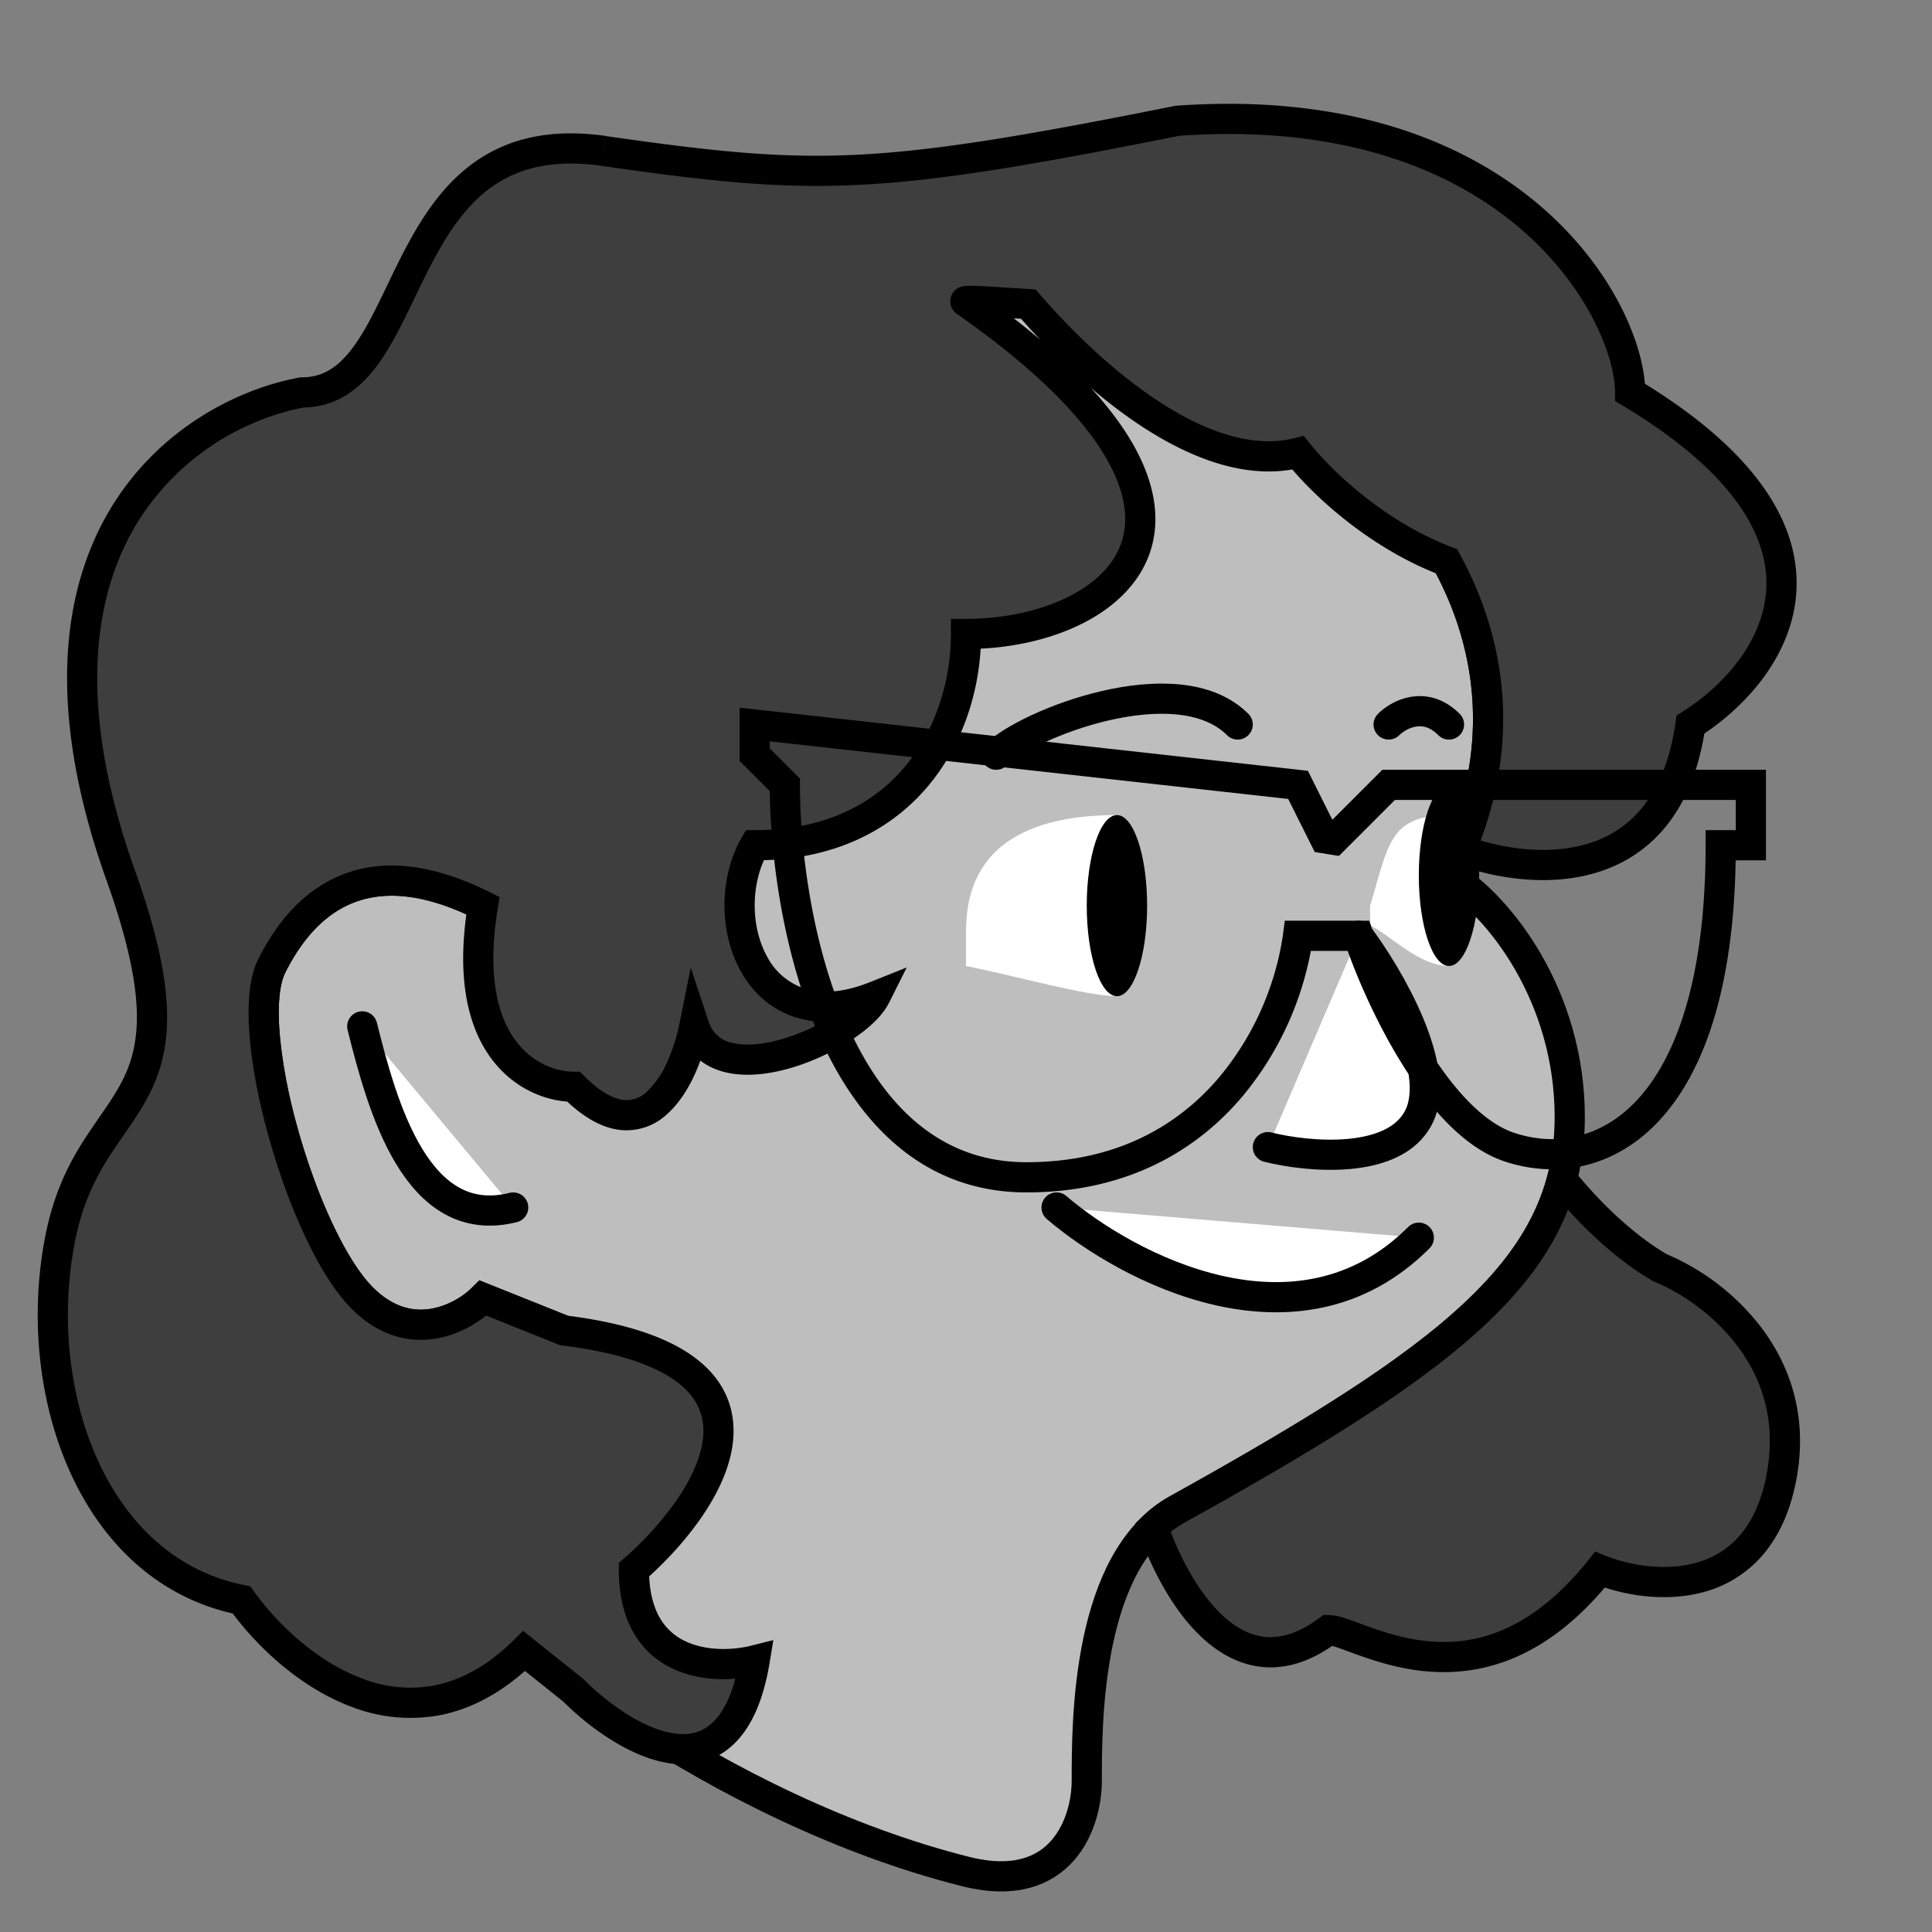
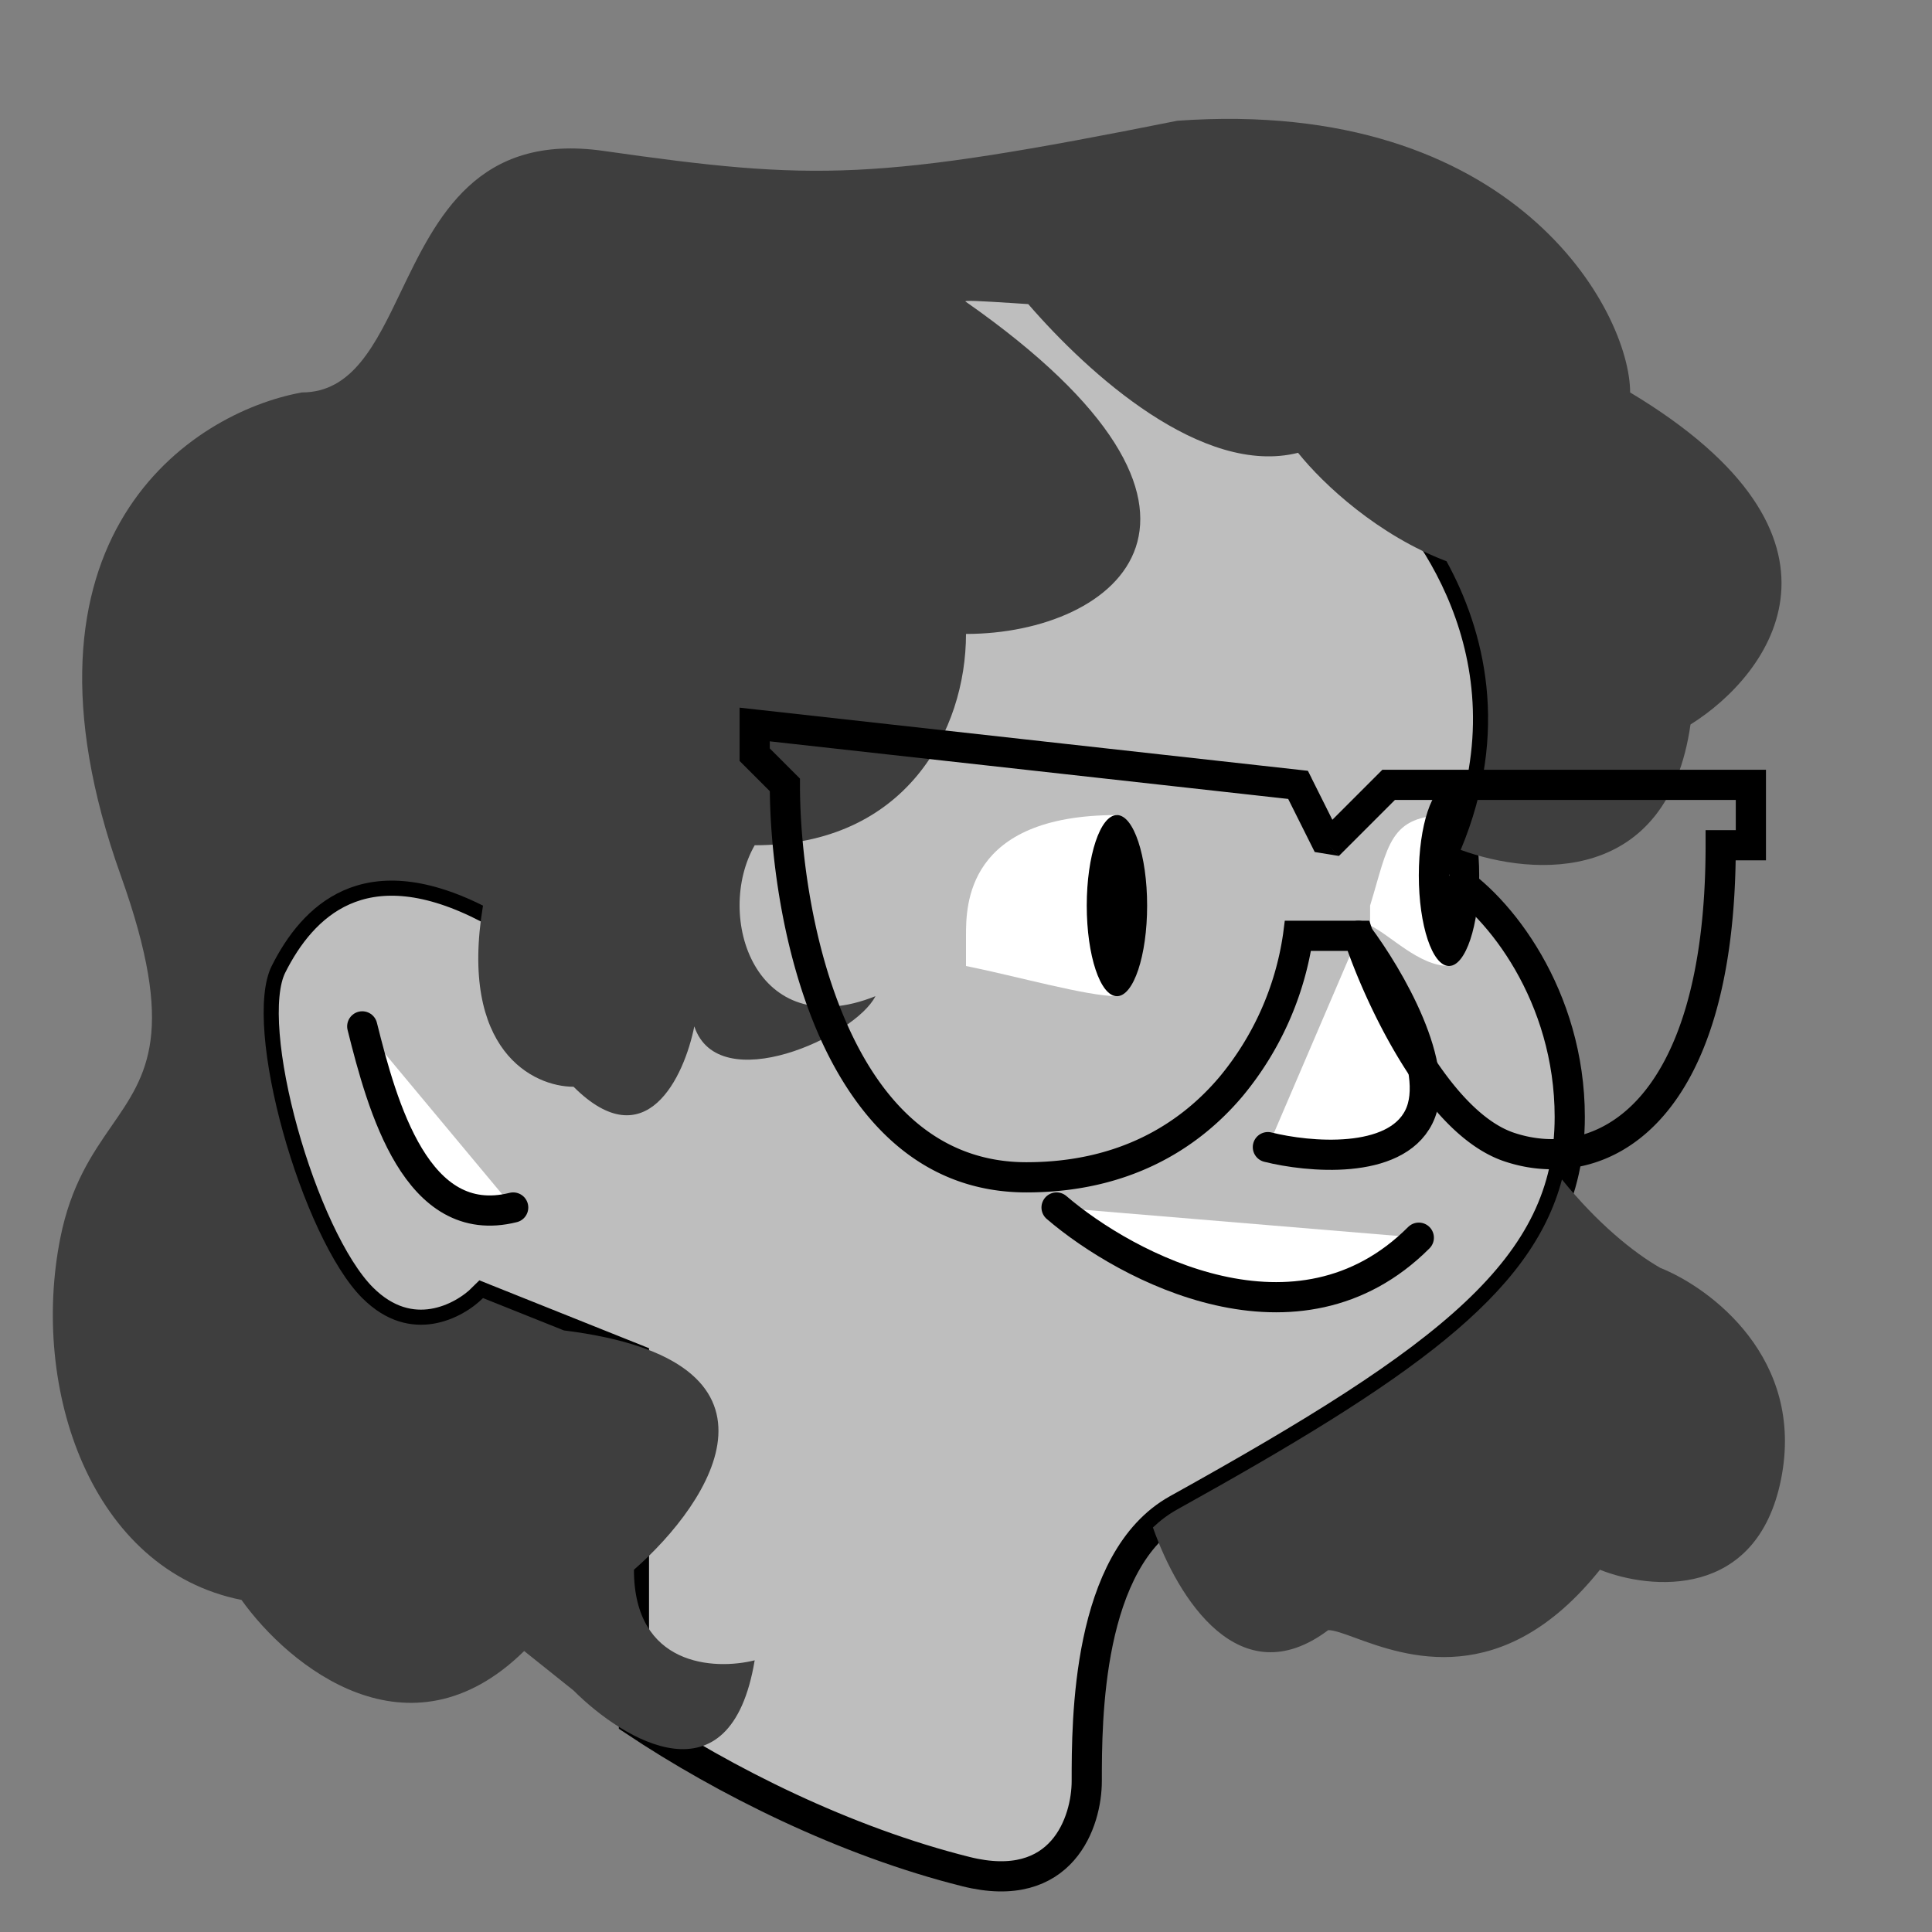
<svg xmlns="http://www.w3.org/2000/svg" width="32" height="32" fill="none">
  <rect width="100%" height="100%" fill="#808080" stroke="none" />
  <path fill="#BEBEBE" stroke="#000" stroke-width=".5" d="M24 14.5c1.6-3.2-.167-5.666-1-6.5-2.5-3-6.468-4.766-12-2-3 1.5-4 6.5-3 9-2-1-3 0-3.5 1S5 20.5 6 21.5c.8.8 1.667.334 2 0l2.5 1v6c1.5 1 3.5 2 5.5 2.5 1.6.4 2-.833 2-1.5 0-1 0-3.666 1.5-4.5 4.5-2.5 6.5-4 6.5-6.5 0-2-1.167-3.5-2-4Z" />
  <path fill="#fff" d="M18.5 13.5c-2.5 0-2.5 1.5-2.5 2v.5c.833.167 2 .5 2.5.5v-3Z" />
  <path fill="#000" d="M18.5 16.5c.276 0 .5-.672.5-1.5s-.224-1.5-.5-1.5-.5.672-.5 1.5.224 1.5.5 1.5Z" />
  <path fill="#fff" d="M24 13.5c-1 0-1 .5-1.307 1.5v.329c.334.155.807.671 1.307.671.373 0 .5-2 0-2.5Z" />
  <path fill="#000" d="M24 16c.276 0 .5-.672.5-1.5S24.276 13 24 13s-.5.672-.5 1.5.224 1.5.5 1.5Z" />
  <g style="mix-blend-mode:multiply">
-     <path fill="#fff" d="M17.5 20c1.167 1 4 2.5 6 .5Z" />
+     <path fill="#fff" d="M17.5 20c1.167 1 4 2.5 6 .5" />
    <path stroke="#000" stroke-linecap="round" stroke-width=".5" d="M17.5 20c1.167 1 4 2.5 6 .5" />
  </g>
  <g style="mix-blend-mode:multiply">
    <path fill="#fff" d="M22.5 15.5c.5.667 1.4 2.2 1 3-.4.8-1.833.667-2.5.5" />
    <path stroke="#000" stroke-linecap="round" stroke-width=".5" d="M22.5 15.5c.5.667 1.4 2.2 1 3-.4.8-1.833.667-2.5.5" />
  </g>
-   <path stroke="#000" stroke-linecap="round" stroke-width=".5" d="M16.5 12.5c.5-.5 3-1.5 4-.5m2.5 0c.167-.166.6-.4 1 0" />
  <g style="mix-blend-mode:multiply">
    <path fill="#fff" d="M6 17c.333 1.333.9 3.4 2.5 3Z" />
    <path stroke="#000" stroke-linecap="round" stroke-width=".5" d="M6 17c.333 1.333.9 3.4 2.5 3" />
  </g>
  <path fill="#3E3E3E" fill-rule="evenodd" d="M24.194 14.077c1.223.446 3.427.575 3.806-2.077 1.333-.833 3-3.1-1-5.5 0-1.333-1.9-4.9-7.5-4.5-5 1-6 1-9.5.5-2.094-.3-2.768 1.1-3.357 2.325C6.22 5.708 5.838 6.5 5 6.5c-1.833.333-5 2.4-3 8 .927 2.595.44 3.296-.152 4.15-.32.463-.672.972-.848 1.85-.5 2.5.5 5.5 3 6 .79 1.105 2.775 2.719 4.682.846L9.5 28c.833.833 2.6 1.9 3-.5-.667.167-2 .1-2-1.5 1.298-1.136 2.816-3.47-1.16-3.964L8 21.5c-.333.334-1.2.8-2 0-1-1-2-4.5-1.5-5.5S6 14 8 15c-.4 2.4.833 3 1.5 3 1.2 1.2 1.833-.167 2-1 .4 1.2 2.667.167 3-.5-2 .8-2.667-1.334-2-2.5 2.5 0 3.5-1.9 3.5-3.5 2.5 0 5-2 0-5.5-.074-.033.27-.012.771.02l.26.017C18.04 6.203 19.918 7.896 21.5 7.5c.428.534 1.335 1.37 2.459 1.796.622 1.135 1.061 2.804.235 4.78ZM8 14.999V15v-.001Zm16.011-.522L24 14.5l.013.008-.002-.03Zm1.86 5.059c-.507 1.923-2.527 3.329-6.37 5.464-.15.083-.284.184-.405.3.414 1.176 1.434 2.802 2.904 1.7.096 0 .248.055.444.127.825.302 2.44.893 4.056-1.127.833.333 2.6.5 3-1.5.4-2-1.167-3.167-2-3.5-.44-.251-1.045-.74-1.629-1.464Z" clip-rule="evenodd" />
-   <path fill="#000" d="m28 12-.133-.212-.098.062-.016.114L28 12Zm-3.806 2.077-.23-.097-.101.242.245.09.086-.235ZM27 6.5h-.25v.141l.121.073L27 6.5ZM19.5 2l-.018-.25-.016.002-.015.003L19.5 2Zm-9.5.5-.035.247L10 2.5ZM6.643 4.825l-.225-.108.225.108ZM5 6.5v-.25h-.023l-.022.004L5 6.5Zm-3 8-.235.084L2 14.5Zm-.152 4.15.206.143-.206-.142ZM1 20.5l-.245-.05.245.05Zm3 6 .203-.145-.057-.08-.097-.02L4 26.5Zm4.682.846.156-.195-.173-.139-.158.155.175.179ZM9.5 28l.177-.177-.01-.01-.01-.008L9.5 28Zm3-.5.247.041.062-.376-.37.093.061.242Zm-2-1.5-.165-.188-.085.075V26h.25Zm-1.16-3.964-.092.232.03.012.032.005.03-.249ZM8 21.5l.093-.232-.153-.061-.117.116L8 21.5Zm-2 0-.177.177L6 21.5ZM8 15l.246.041.03-.182-.164-.082L8 15Zm1.5 3 .177-.177-.073-.073H9.5V18Zm2-1 .237-.08-.297-.893-.185.923.245.05Zm3-.5.224.112.294-.588-.61.244.092.232Zm-2-2.5v-.25h-.145l-.072.126.217.123Zm3.5-3.5v-.25h-.25v.25H16ZM16 5l.143-.205-.02-.014-.021-.01-.102.228Zm.771.02-.015.25.015-.25Zm.26.017.19-.164-.069-.08-.105-.006-.015.25ZM21.5 7.5l.195-.156-.1-.126-.156.04.061.242Zm2.459 1.796.22-.12-.045-.081-.087-.033-.088.234ZM7.999 15l-.231.093.333.832.146-.884L8 15ZM8 15l.247.04.02-.126-.09-.091-.177.176Zm0-.001.176-.177-.409.27.232-.093Zm16-.499-.224-.111-.102.206.197.119L24 14.5Zm.011-.023.25-.012-.047-.956-.427.857.224.111Zm.002.03-.13.215.402.243-.023-.47-.25.013ZM19.5 25l.122.219L19.5 25Zm6.371-5.464.195-.157-.31-.385-.127.478.242.064ZM19.096 25.3l-.173-.181-.117.111.054.153.236-.083ZM22 27v-.25h-.083l-.067.05.15.2Zm.444.127.086-.235-.086.235ZM26.5 26l.093-.232-.172-.07-.116.146.195.156Zm1-5-.124.217.015.009.016.006L27.5 21Zm.253-9.036c-.09.63-.286 1.075-.532 1.387a1.812 1.812 0 0 1-.884.611c-.678.22-1.473.093-2.057-.12l-.172.47c.64.233 1.558.394 2.383.126.417-.135.81-.38 1.123-.777.312-.396.534-.929.633-1.626l-.494-.07Zm-.882-5.25c1.966 1.18 2.451 2.271 2.38 3.102-.074.858-.747 1.574-1.384 1.972l.265.424c.697-.436 1.524-1.27 1.617-2.353.095-1.111-.586-2.353-2.62-3.573l-.258.428ZM19.518 2.25c5.475-.39 7.232 3.082 7.232 4.25h.5c0-1.497-2.043-5.157-7.768-4.749l.036.5Zm-9.553.498c1.752.25 2.896.379 4.234.315 1.334-.063 2.85-.317 5.35-.817l-.098-.49c-2.5.5-3.984.746-5.275.808-1.288.061-2.393-.06-4.14-.31l-.071.494ZM6.868 4.934c.3-.622.596-1.232 1.059-1.66.444-.41 1.06-.666 2.038-.527l.07-.495c-1.116-.159-1.884.135-2.448.656-.544.503-.879 1.206-1.17 1.809l.451.217ZM5 6.75c.515 0 .884-.25 1.17-.598.276-.336.49-.785.698-1.218l-.45-.217c-.216.45-.405.838-.635 1.118-.22.269-.46.415-.783.415v.5Zm-2.765 7.666c-.982-2.75-.68-4.584.04-5.76a4.213 4.213 0 0 1 2.77-1.91l-.09-.492c-.971.177-2.29.81-3.106 2.14-.82 1.34-1.102 3.34-.084 6.19l.47-.168Zm-.181 4.377c.295-.427.6-.86.688-1.533.087-.664-.038-1.532-.507-2.844l-.47.168c.458 1.283.553 2.062.48 2.611-.07.54-.305.885-.602 1.313l.411.285Zm-.809 1.756c.165-.826.492-1.299.809-1.756l-.411-.285c-.325.469-.702 1.012-.888 1.943l.49.098Zm2.804 5.706c-1.152-.23-1.97-1.036-2.446-2.107-.477-1.073-.599-2.395-.358-3.6l-.49-.097c-.26 1.296-.131 2.724.392 3.9.524 1.18 1.456 2.124 2.804 2.394l.098-.49Zm4.458.913c-.447.439-.887.662-1.3.746a2.174 2.174 0 0 1-1.199-.109c-.77-.284-1.428-.923-1.805-1.45l-.406.29c.412.578 1.142 1.299 2.038 1.63a2.69 2.69 0 0 0 1.472.13c.52-.107 1.044-.384 1.55-.88l-.35-.357Zm1.15.637-.819-.654-.312.39.818.654.312-.39Zm2.596-.346c-.095.573-.266.896-.446 1.068-.171.163-.376.216-.615.187-.248-.03-.523-.146-.796-.315a4.14 4.14 0 0 1-.72-.576l-.353.354c.22.22.501.455.81.646.305.19.652.346 1 .388.357.042.72-.037 1.02-.322.29-.277.49-.721.594-1.348l-.494-.082ZM10.25 26c0 .435.09.785.254 1.06.163.277.391.462.64.579.486.229 1.05.195 1.417.104l-.122-.485c-.3.075-.736.091-1.083-.072a.947.947 0 0 1-.422-.38c-.108-.183-.184-.44-.184-.806h-.5Zm-.94-3.715c.974.12 1.573.35 1.919.617.33.255.437.55.42.861-.02.33-.18.699-.43 1.067a5.355 5.355 0 0 1-.884.982l.33.376c.336-.294.69-.669.967-1.076.275-.404.49-.862.515-1.32.027-.476-.15-.93-.613-1.286-.447-.345-1.15-.592-2.163-.718l-.061.497Zm-1.403-.553 1.34.537.186-.465-1.34-.536-.186.464Zm-2.084-.055c.458.458.956.566 1.392.495.421-.069.767-.3.962-.495l-.354-.354a1.33 1.33 0 0 1-.688.355c-.28.046-.616-.012-.958-.355l-.354.354Zm-1.547-5.789c-.157.316-.182.782-.142 1.273.04.504.153 1.083.313 1.656.16.574.367 1.15.6 1.648.231.494.496.931.776 1.212l.354-.354c-.22-.219-.455-.594-.677-1.07-.22-.47-.418-1.019-.572-1.57a8.642 8.642 0 0 1-.296-1.562c-.038-.478 0-.824.092-1.009l-.448-.224Zm3.836-1.111c-1.047-.523-1.877-.544-2.526-.255-.638.284-1.048.842-1.31 1.366l.448.224c.238-.476.578-.917 1.065-1.133.476-.212 1.145-.232 2.1.245l.223-.447ZM9.5 17.75c-.266 0-.663-.122-.95-.502-.287-.377-.496-1.05-.304-2.207l-.493-.082c-.207 1.242.001 2.07.398 2.592.395.52.948.699 1.349.699v-.5Zm1.755-.8a3.008 3.008 0 0 1-.197.624 1.51 1.51 0 0 1-.338.502.484.484 0 0 1-.395.142c-.154-.018-.37-.116-.648-.395l-.354.353c.321.321.635.502.943.539a.982.982 0 0 0 .789-.267c.2-.18.35-.426.46-.67a3.53 3.53 0 0 0 .23-.73l-.49-.098Zm3.021-.562c-.052.105-.21.265-.465.43a3.35 3.35 0 0 1-.856.392c-.309.09-.593.116-.81.067a.51.51 0 0 1-.408-.357l-.474.158c.131.395.426.61.773.687.332.075.71.026 1.059-.075.353-.103.703-.268.988-.452.275-.178.527-.398.64-.626l-.447-.224Zm-1.993-2.513c-.377.66-.378 1.58 0 2.237.193.335.49.61.891.737.402.128.879.1 1.419-.117l-.186-.464c-.46.184-.816.189-1.081.105a1.076 1.076 0 0 1-.61-.51c-.288-.502-.288-1.233.001-1.74l-.434-.247ZM15.75 10.5c0 .752-.236 1.567-.755 2.19-.512.615-1.315 1.06-2.495 1.06v.5c1.32 0 2.267-.506 2.88-1.24.606-.728.87-1.663.87-2.51h-.5Zm.107-5.296c1.236.866 1.988 1.624 2.393 2.265.402.637.451 1.137.325 1.514-.127.383-.455.7-.925.924-.468.223-1.055.343-1.65.343v.5c.655 0 1.319-.131 1.865-.392.546-.26 1-.663 1.185-1.217.186-.56.079-1.217-.378-1.94-.454-.718-1.265-1.522-2.529-2.406l-.286.41Zm.93-.433c-.248-.016-.464-.03-.607-.035a1.854 1.854 0 0 0-.178-.001.407.407 0 0 0-.047.006.253.253 0 0 0-.153.417c.041.047.09.067.096.07l.204-.457a.236.236 0 0 1 .079.06.247.247 0 0 1-.134.401l-.01.002c.014-.001.053-.001.124.001.135.006.343.019.595.035l.031-.5Zm.26.016-.26-.016-.031.499.26.016.031-.499Zm4.392 2.47c-.688.172-1.477-.104-2.252-.612-.767-.503-1.47-1.199-1.966-1.772l-.378.327c.512.593 1.25 1.326 2.07 1.863.811.531 1.753.903 2.648.68l-.122-.486Zm2.608 1.805c-1.07-.405-1.944-1.209-2.352-1.718l-.39.312c.447.56 1.39 1.429 2.565 1.874l.177-.468Zm.378 5.111c.862-2.064.402-3.813-.247-4.997l-.438.24c.595 1.086 1.013 2.674.224 4.564l.46.193Zm-16.178.868-.494-.082.494.082Zm-.48.05v.002l.465-.186-.465.185Zm.41-.268-.354.353.354-.353Zm16.047-.212.011-.022-.448-.223-.01.023.447.222Zm-.082-.317-.013-.008-.258.428.012.008.26-.428Zm-.38.196.001.03.5-.024-.002-.03-.5.024Zm-4.14 10.729c1.922-1.068 3.405-1.963 4.473-2.837 1.071-.877 1.746-1.75 2.018-2.782l-.484-.128c-.235.891-.824 1.682-1.85 2.523-1.03.843-2.478 1.719-4.4 2.787l.242.437Zm-.353.261c.106-.102.223-.19.353-.261l-.243-.437a2.19 2.19 0 0 0-.456.337l.346.361Zm2.581 1.32c-.332.249-.615.327-.853.315-.24-.012-.467-.118-.683-.301-.44-.374-.78-1.025-.982-1.598l-.472.167c.213.603.59 1.354 1.13 1.812.275.233.604.4.982.42.38.019.775-.113 1.178-.415l-.3-.4Zm.68.092c-.097-.035-.19-.07-.272-.095A.912.912 0 0 0 22 26.75v.5h.002a.173.173 0 0 1 .03.005.83.83 0 0 1 .079.02c.067.021.147.05.247.087l.172-.47Zm3.775-1.048c-.771.964-1.52 1.281-2.153 1.341-.647.061-1.208-.141-1.622-.293l-.172.47c.41.15 1.07.394 1.84.32.786-.073 1.653-.47 2.497-1.526l-.39-.312Zm2.95-1.393c-.093.464-.261.785-.461 1.006-.2.221-.44.355-.699.427-.526.147-1.117.038-1.502-.116l-.186.464c.449.18 1.157.32 1.823.134a1.95 1.95 0 0 0 .935-.574c.27-.3.473-.707.58-1.243l-.49-.098Zm-1.848-3.219c.382.153.943.503 1.357 1.045.409.534.675 1.254.49 2.174l.491.098c.216-1.08-.1-1.944-.584-2.576a3.894 3.894 0 0 0-1.568-1.205l-.186.464Zm-1.73-1.54c.6.747 1.229 1.256 1.699 1.525l.248-.434c-.41-.234-.991-.7-1.558-1.404l-.39.314Z" />
  <path fill="#000" d="M13 13h.25v-.104l-.073-.073L13 13Zm8.5 2.5v-.25h-.22l-.028.219.248.031Zm1 0 .237-.08-.057-.17h-.18v.25Zm6-1.5v-.25h-.25V14h.25Zm.5 0v.25h.25V14H29Zm0-1h.25v-.25H29V13Zm-6 0v-.25h-.104l-.073.073L23 13Zm-1 1-.224.112.4.065L22 14Zm-.5-1 .224-.112-.061-.121-.135-.015L21.5 13Zm-9-1 .028-.248-.278-.031V12h.25Zm0 .5h-.25v.104l.073.073.177-.177Zm.25.5c0 1.105.203 2.768.821 4.164.62 1.396 1.687 2.586 3.429 2.586v-.5c-1.458 0-2.39-.977-2.971-2.289-.582-1.312-.779-2.9-.779-3.961h-.5ZM17 19.75c1.68 0 2.83-.704 3.578-1.589a5.282 5.282 0 0 0 1.17-2.63l-.496-.062a4.782 4.782 0 0 1-1.055 2.37c-.661.782-1.677 1.411-3.197 1.411v.5Zm4.5-4h1v-.5h-1v.5Zm.763-.17c.171.514.504 1.307.95 2.027.436.706 1.018 1.4 1.708 1.63l.158-.474c-.51-.17-1.012-.726-1.441-1.42a9.798 9.798 0 0 1-.9-1.922l-.475.158Zm2.658 3.657c.835.279 1.816.136 2.576-.693.748-.816 1.253-2.265 1.253-4.544h-.5c0 2.221-.495 3.522-1.122 4.206-.615.67-1.384.779-2.049.557l-.158.474ZM28.5 14.25h.5v-.5h-.5v.5Zm.75-.25v-1h-.5v1h.5ZM29 12.75h-6v.5h6v-.5Zm-6.177.073-1 1 .354.354 1-1-.354-.354Zm-.6 1.065-.5-1-.447.224.5 1 .448-.224Zm-.695-1.136-9-1-.056.496 9 1 .056-.496ZM12.25 12v.5h.5V12h-.5Zm.073.677.5.5.354-.354-.5-.5-.354.354Z" />
</svg>